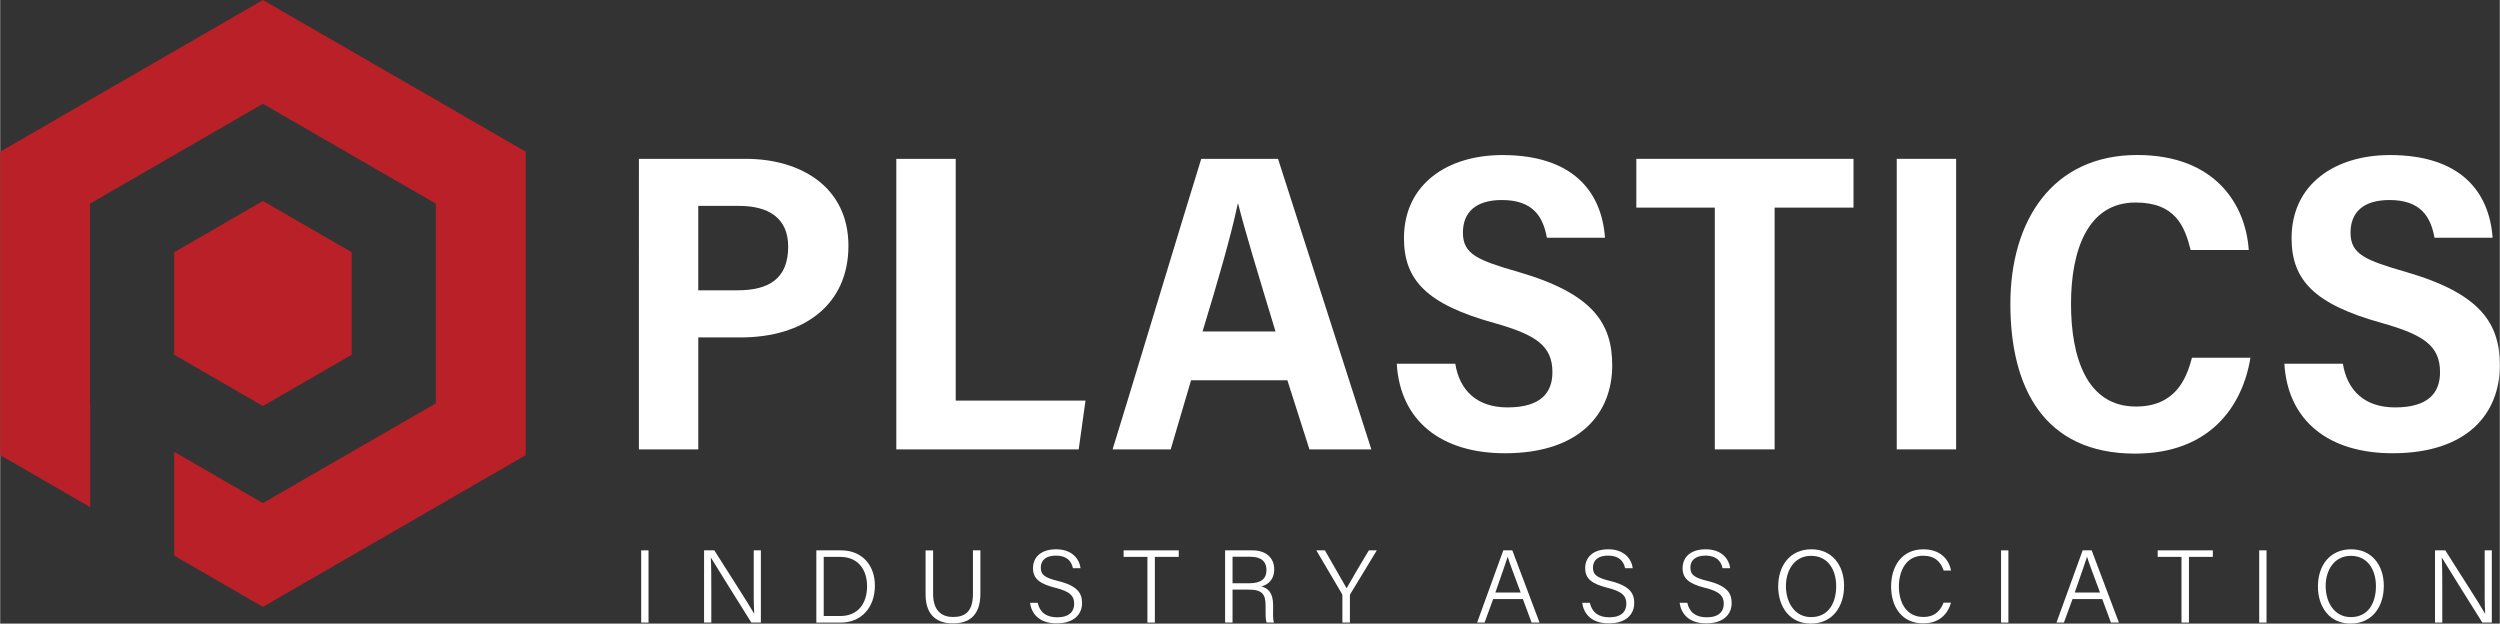
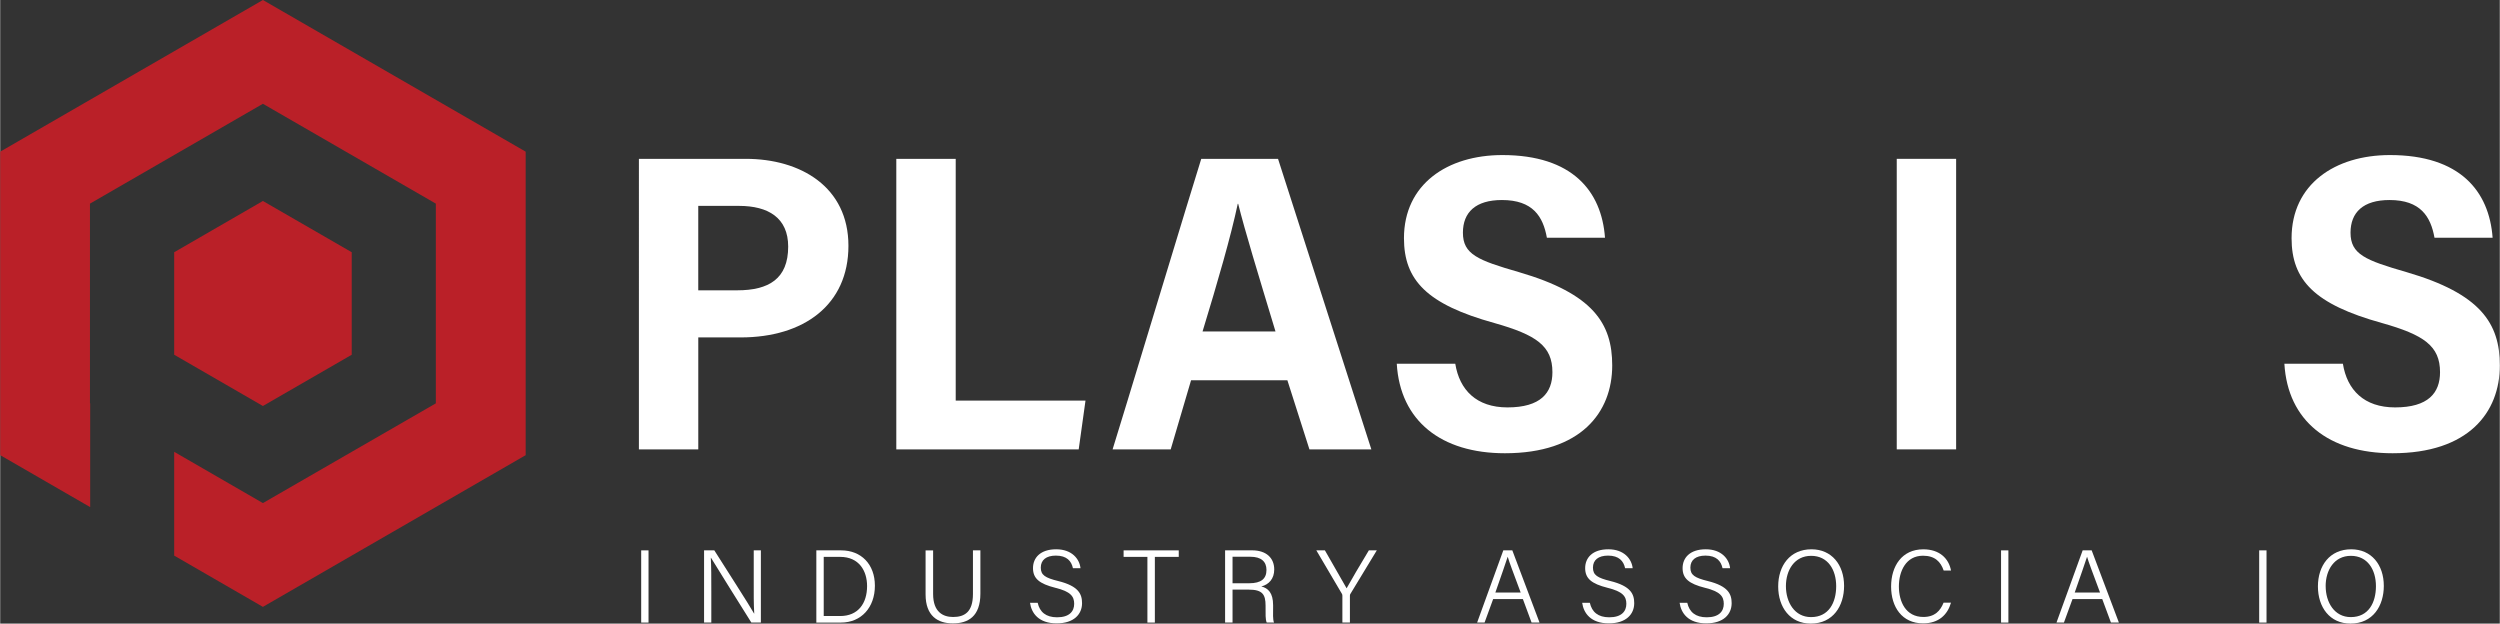
<svg xmlns="http://www.w3.org/2000/svg" id="Layer_168dad4348176c" data-name="Layer 1" viewBox="0 0 886.14 221.07" aria-hidden="true" width="886px" height="221px">
  <rect x="0" y="0" width="886.14" height="221.07" fill="#333333" stroke="none" />
  <defs>
    <linearGradient class="cerosgradient" data-cerosgradient="true" id="CerosGradient_id9915c5418" gradientUnits="userSpaceOnUse" x1="50%" y1="100%" x2="50%" y2="0%">
      <stop offset="0%" stop-color="#d1d1d1" />
      <stop offset="100%" stop-color="#d1d1d1" />
    </linearGradient>
    <linearGradient />
    <style>
      .cls-1-68dad4348176c{
        fill: #ba2028;
      }

      .cls-1-68dad4348176c, .cls-2-68dad4348176c{
        stroke-width: 0px;
      }

      .cls-2-68dad4348176c{
        fill: #fff;
      }
    </style>
  </defs>
  <g>
    <polygon class="cls-1-68dad4348176c" points="93.13 0 0 53.77 0 161.36 31.9 179.78 31.9 142.99 31.82 142.99 31.82 72.19 93.13 36.79 154.44 72.19 154.44 142.99 93.13 178.35 61.68 160.18 61.68 196.97 93.13 215.14 186.29 161.36 186.29 53.77 93.13 0" />
    <polygon class="cls-1-68dad4348176c" points="124.62 125.76 124.62 89.42 93.13 71.25 61.68 89.42 61.68 125.76 93.13 143.93 124.62 125.76" />
  </g>
  <g>
    <path class="cls-2-68dad4348176c" d="M226.43,56.31h37.89c19.4,0,36.39,9.92,36.39,30.83s-15.79,32.48-38.19,32.48h-15.04v39.7h-21.05V56.31ZM247.48,102.92h13.83c11.13,0,18.04-4.06,18.04-15.49,0-10.22-7.07-14.44-17.44-14.44h-14.44v29.92Z" />
    <path class="cls-2-68dad4348176c" d="M317.69,56.31h21.05v85.71h46.01l-2.41,17.29h-64.66V56.31Z" />
    <path class="cls-2-68dad4348176c" d="M422.18,134.8l-7.22,24.51h-20.6c1.35-4.06,29.92-98.49,31.43-103h27.22l33.08,103h-21.95l-7.82-24.51h-34.13ZM452.11,117.51c-6.32-20.9-10.83-35.64-13.23-45.26h-.15c-2.41,11.43-7.07,27.52-12.48,45.26h25.86Z" />
    <path class="cls-2-68dad4348176c" d="M515.84,128.94c1.5,9.32,7.52,15.49,18.5,15.49,11.73,0,15.94-5.11,15.94-12.48,0-9.32-5.71-13.23-20.6-17.44-23.91-6.62-32.03-15.19-32.03-30.07,0-19.1,15.34-29.47,34.88-29.47,24.81,0,35.19,12.78,36.39,29.32h-20.6c-1.35-7.52-4.96-13.38-15.94-13.38-9.32,0-13.83,4.36-13.83,11.58,0,7.67,5.26,9.77,19.85,13.98,26.31,7.67,33.08,18.19,33.08,33.08,0,16.69-11.13,31.13-38.04,31.13-22.56,0-37.14-11.43-38.34-31.73h20.75Z" />
-     <path class="cls-2-68dad4348176c" d="M607.85,73.6h-27.82v-17.29h76.99v17.29h-27.97v85.71h-21.2v-85.71Z" />
    <path class="cls-2-68dad4348176c" d="M693.4,56.31v103h-21.05V56.31h21.05Z" />
-     <path class="cls-2-68dad4348176c" d="M797.74,126.83c-2.86,17.44-14.59,33.98-40.9,33.98-32.48,0-44.21-23.61-44.21-53.08s14.88-52.78,44.96-52.78c27.82,0,38.49,17.74,39.55,33.68h-20.6c-2.1-8.42-5.41-16.84-19.55-16.84-17.14,0-22.86,17.29-22.86,35.94s5.41,36.39,23.01,36.39c13.83,0,17.89-9.62,19.85-17.29h20.75Z" />
-     <path class="cls-2-68dad4348176c" d="M830.51,128.94c1.5,9.32,7.52,15.49,18.5,15.49,11.73,0,15.94-5.11,15.94-12.48,0-9.32-5.71-13.23-20.6-17.44-23.91-6.62-32.03-15.19-32.03-30.07,0-19.1,15.34-29.47,34.88-29.47,24.81,0,35.19,12.78,36.39,29.32h-20.6c-1.35-7.52-4.96-13.38-15.94-13.38-9.32,0-13.83,4.36-13.83,11.58,0,7.67,5.26,9.77,19.85,13.98,26.31,7.67,33.08,18.19,33.08,33.08,0,16.69-11.13,31.13-38.04,31.13-22.56,0-37.14-11.43-38.34-31.73h20.75Z" />
+     <path class="cls-2-68dad4348176c" d="M830.51,128.94c1.5,9.32,7.52,15.49,18.5,15.49,11.73,0,15.94-5.11,15.94-12.48,0-9.32-5.71-13.23-20.6-17.44-23.91-6.62-32.03-15.19-32.03-30.07,0-19.1,15.34-29.47,34.88-29.47,24.81,0,35.19,12.78,36.39,29.32h-20.6c-1.35-7.52-4.96-13.38-15.94-13.38-9.32,0-13.83,4.36-13.83,11.58,0,7.67,5.26,9.77,19.85,13.98,26.31,7.67,33.08,18.19,33.08,33.08,0,16.69-11.13,31.13-38.04,31.13-22.56,0-37.14-11.43-38.34-31.73h20.75" />
  </g>
  <g>
    <path class="cls-2-68dad4348176c" d="M229.84,195.11v25.6h-2.6v-25.6h2.6Z" />
    <path class="cls-2-68dad4348176c" d="M249.53,220.7v-25.6h3.63c3.85,6.09,12.58,19.66,14.12,22.44h.04c-.22-3.52-.18-7.41-.18-11.59v-10.85h2.53v25.6h-3.38c-3.63-5.76-12.58-20.1-14.3-22.96h-.07c.18,3.15.18,7.19.18,11.81v11.15h-2.57Z" />
    <path class="cls-2-68dad4348176c" d="M289.34,195.11h8.8c7.08,0,11.95,4.91,11.95,12.54s-4.77,13.06-12.03,13.06h-8.73v-25.6ZM291.95,218.39h5.83c6.42,0,9.54-4.55,9.54-10.63,0-5.35-2.82-10.34-9.54-10.34h-5.83v20.98Z" />
    <path class="cls-2-68dad4348176c" d="M330.73,195.11v15.48c0,6.45,3.59,8.14,7.08,8.14,4.07,0,7.04-1.76,7.04-8.14v-15.48h2.64v15.33c0,8.14-4.4,10.56-9.75,10.56s-9.68-2.64-9.68-10.27v-15.62h2.68Z" />
    <path class="cls-2-68dad4348176c" d="M367.8,213.7c.73,3.26,2.9,5.14,6.89,5.14,4.36,0,6.05-2.13,6.05-4.77s-1.25-4.36-6.68-5.69c-5.68-1.43-7.92-3.3-7.92-6.97s2.6-6.68,8.22-6.68,8.29,3.48,8.62,6.71h-2.68c-.55-2.53-2.16-4.47-6.05-4.47-3.45,0-5.35,1.58-5.35,4.25s1.58,3.63,6.2,4.77c7.26,1.8,8.43,4.66,8.43,7.85,0,3.92-2.9,7.15-8.99,7.15-6.42,0-8.95-3.63-9.46-7.3h2.72Z" />
    <path class="cls-2-68dad4348176c" d="M406.7,197.42h-8.44v-2.31h19.55v2.31h-8.47v23.29h-2.64v-23.29Z" />
    <path class="cls-2-68dad4348176c" d="M436.88,209.04v11.66h-2.64v-25.6h9.57c5.13,0,7.85,2.79,7.85,6.79,0,3.3-1.91,5.35-4.58,6.01,2.38.59,4.18,2.24,4.18,6.64v1.03c0,1.76-.15,4.11.33,5.13h-2.6c-.48-1.1-.4-3.12-.4-5.43v-.59c0-3.96-1.14-5.65-5.91-5.65h-5.79ZM436.88,206.77h5.91c4.22,0,6.12-1.58,6.12-4.73,0-2.97-1.91-4.66-5.65-4.66h-6.38v9.39Z" />
    <path class="cls-2-68dad4348176c" d="M475.82,220.7v-9.5c0-.26-.04-.51-.15-.66l-9.09-15.44h3.04c2.46,4.25,6.56,11.41,7.7,13.46,1.1-2.05,5.28-9.17,7.89-13.46h2.82l-9.43,15.55c-.07.15-.11.29-.11.62v9.42h-2.68Z" />
    <path class="cls-2-68dad4348176c" d="M529.27,212.38l-3.04,8.32h-2.64l9.28-25.6h3.19l9.65,25.6h-2.82l-3.08-8.32h-10.52ZM539.03,210.07c-2.68-7.22-4.07-10.82-4.58-12.65h-.04c-.62,2.05-2.24,6.49-4.36,12.65h8.99Z" />
    <path class="cls-2-68dad4348176c" d="M563.55,213.7c.73,3.26,2.9,5.14,6.89,5.14,4.36,0,6.05-2.13,6.05-4.77s-1.25-4.36-6.68-5.69c-5.68-1.43-7.92-3.3-7.92-6.97s2.6-6.68,8.22-6.68,8.29,3.48,8.62,6.71h-2.68c-.55-2.53-2.16-4.47-6.05-4.47-3.45,0-5.35,1.58-5.35,4.25s1.58,3.63,6.2,4.77c7.26,1.8,8.43,4.66,8.43,7.85,0,3.92-2.9,7.15-8.99,7.15-6.42,0-8.95-3.63-9.46-7.3h2.72Z" />
    <path class="cls-2-68dad4348176c" d="M598.09,213.7c.73,3.26,2.9,5.14,6.89,5.14,4.36,0,6.05-2.13,6.05-4.77s-1.25-4.36-6.68-5.69c-5.68-1.43-7.92-3.3-7.92-6.97s2.6-6.68,8.22-6.68,8.29,3.48,8.62,6.71h-2.68c-.55-2.53-2.16-4.47-6.05-4.47-3.45,0-5.35,1.58-5.35,4.25s1.58,3.63,6.2,4.77c7.26,1.8,8.43,4.66,8.43,7.85,0,3.92-2.9,7.15-8.99,7.15-6.42,0-8.95-3.63-9.46-7.3h2.72Z" />
    <path class="cls-2-68dad4348176c" d="M653.68,207.72c0,7.04-3.85,13.35-11.81,13.35-7.37,0-11.55-5.83-11.55-13.17s4.14-13.17,11.81-13.17c7.12,0,11.55,5.46,11.55,12.98ZM633.06,207.8c0,5.72,3.08,10.97,8.91,10.97,6.31,0,8.91-5.17,8.91-10.97s-2.93-10.75-8.87-10.75-8.95,5.1-8.95,10.75Z" />
    <path class="cls-2-68dad4348176c" d="M691.58,213.66c-1.21,4.22-4.29,7.33-9.9,7.33-7.48,0-11.33-5.83-11.33-13.05s3.82-13.2,11.41-13.2c5.76,0,9.02,3.23,9.83,7.52h-2.6c-1.06-3.08-3.08-5.25-7.33-5.25-6.05,0-8.55,5.5-8.55,10.89s2.42,10.82,8.69,10.82c4.07,0,6.01-2.2,7.15-5.06h2.64Z" />
    <path class="cls-2-68dad4348176c" d="M711.93,195.11v25.6h-2.6v-25.6h2.6Z" />
    <path class="cls-2-68dad4348176c" d="M734.66,212.38l-3.04,8.32h-2.64l9.28-25.6h3.19l9.65,25.6h-2.82l-3.08-8.32h-10.52ZM744.42,210.07c-2.68-7.22-4.07-10.82-4.58-12.65h-.04c-.62,2.05-2.24,6.49-4.36,12.65h8.99Z" />
-     <path class="cls-2-68dad4348176c" d="M773.3,197.42h-8.44v-2.31h19.55v2.31h-8.47v23.29h-2.64v-23.29Z" />
    <path class="cls-2-68dad4348176c" d="M803.44,195.11v25.6h-2.6v-25.6h2.6Z" />
    <path class="cls-2-68dad4348176c" d="M845.02,207.72c0,7.04-3.85,13.35-11.81,13.35-7.37,0-11.55-5.83-11.55-13.17s4.15-13.17,11.81-13.17c7.12,0,11.55,5.46,11.55,12.98ZM824.41,207.8c0,5.72,3.08,10.97,8.91,10.97,6.31,0,8.91-5.17,8.91-10.97s-2.94-10.75-8.88-10.75-8.95,5.1-8.95,10.75Z" />
-     <path class="cls-2-68dad4348176c" d="M863.17,220.7v-25.6h3.63c3.85,6.09,12.58,19.66,14.12,22.44h.04c-.22-3.52-.18-7.41-.18-11.59v-10.85h2.53v25.6h-3.37c-3.63-5.76-12.58-20.1-14.3-22.96h-.07c.18,3.15.18,7.19.18,11.81v11.15h-2.57Z" />
  </g>
</svg>